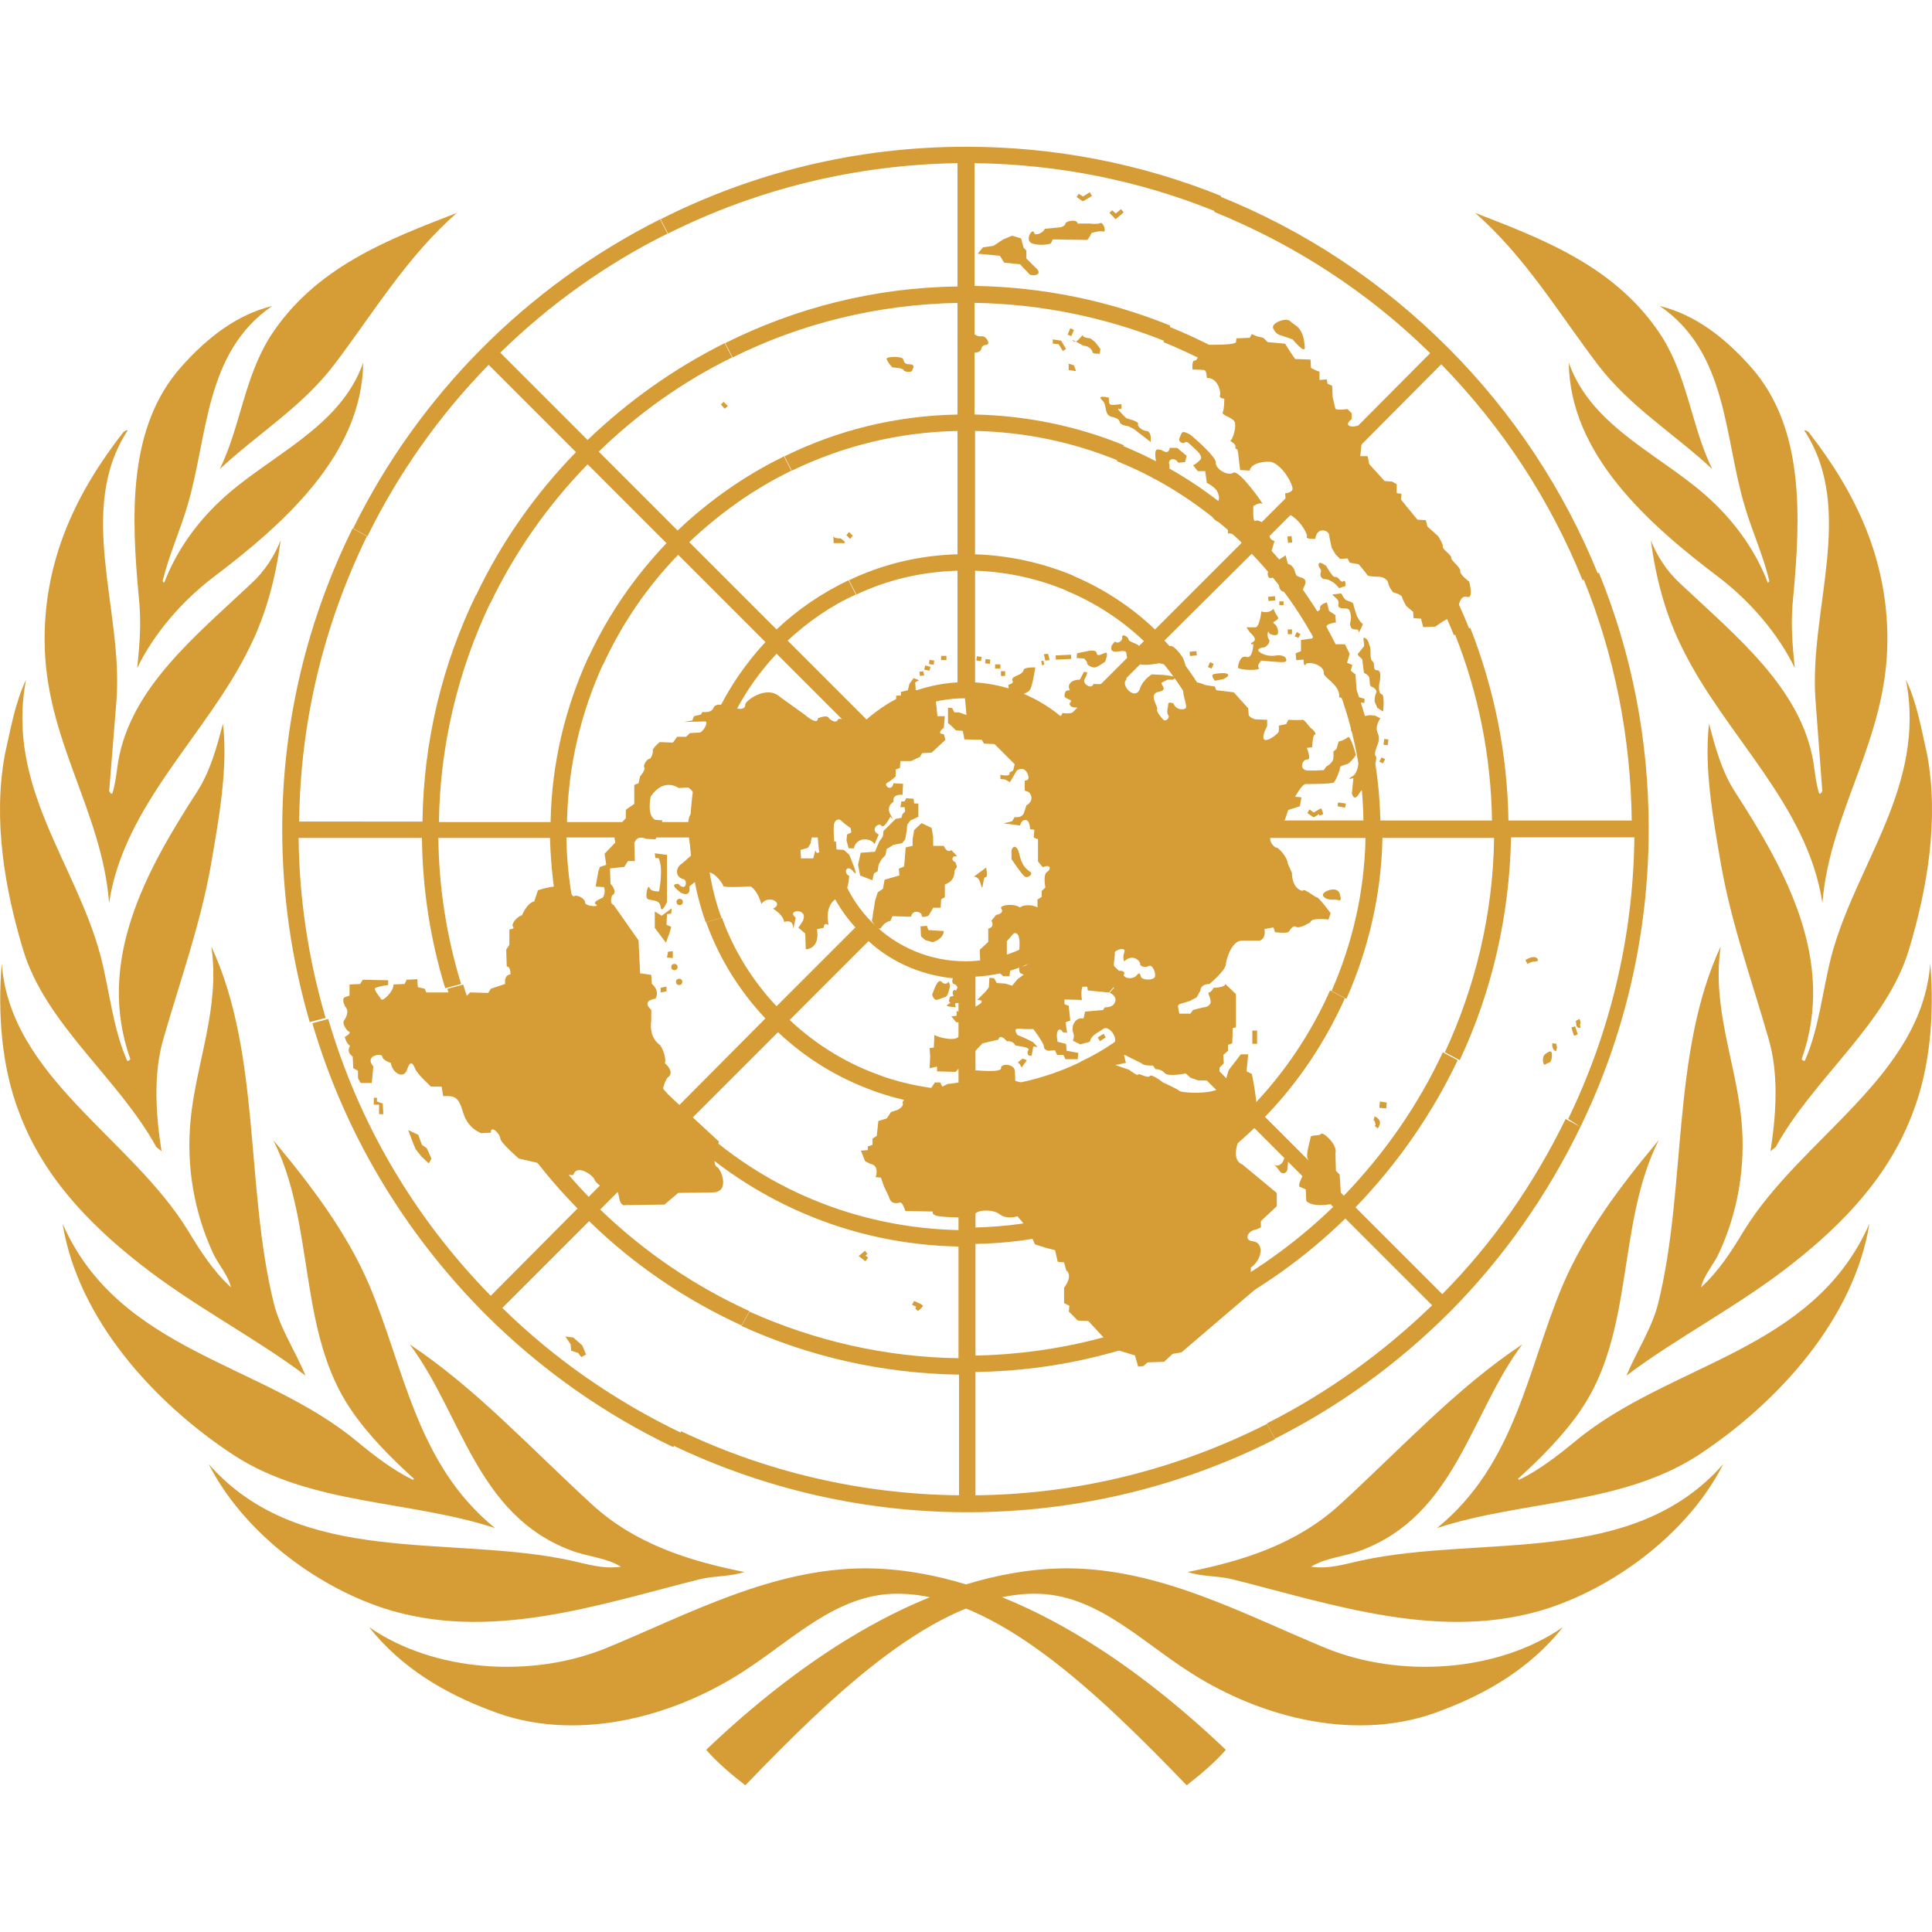
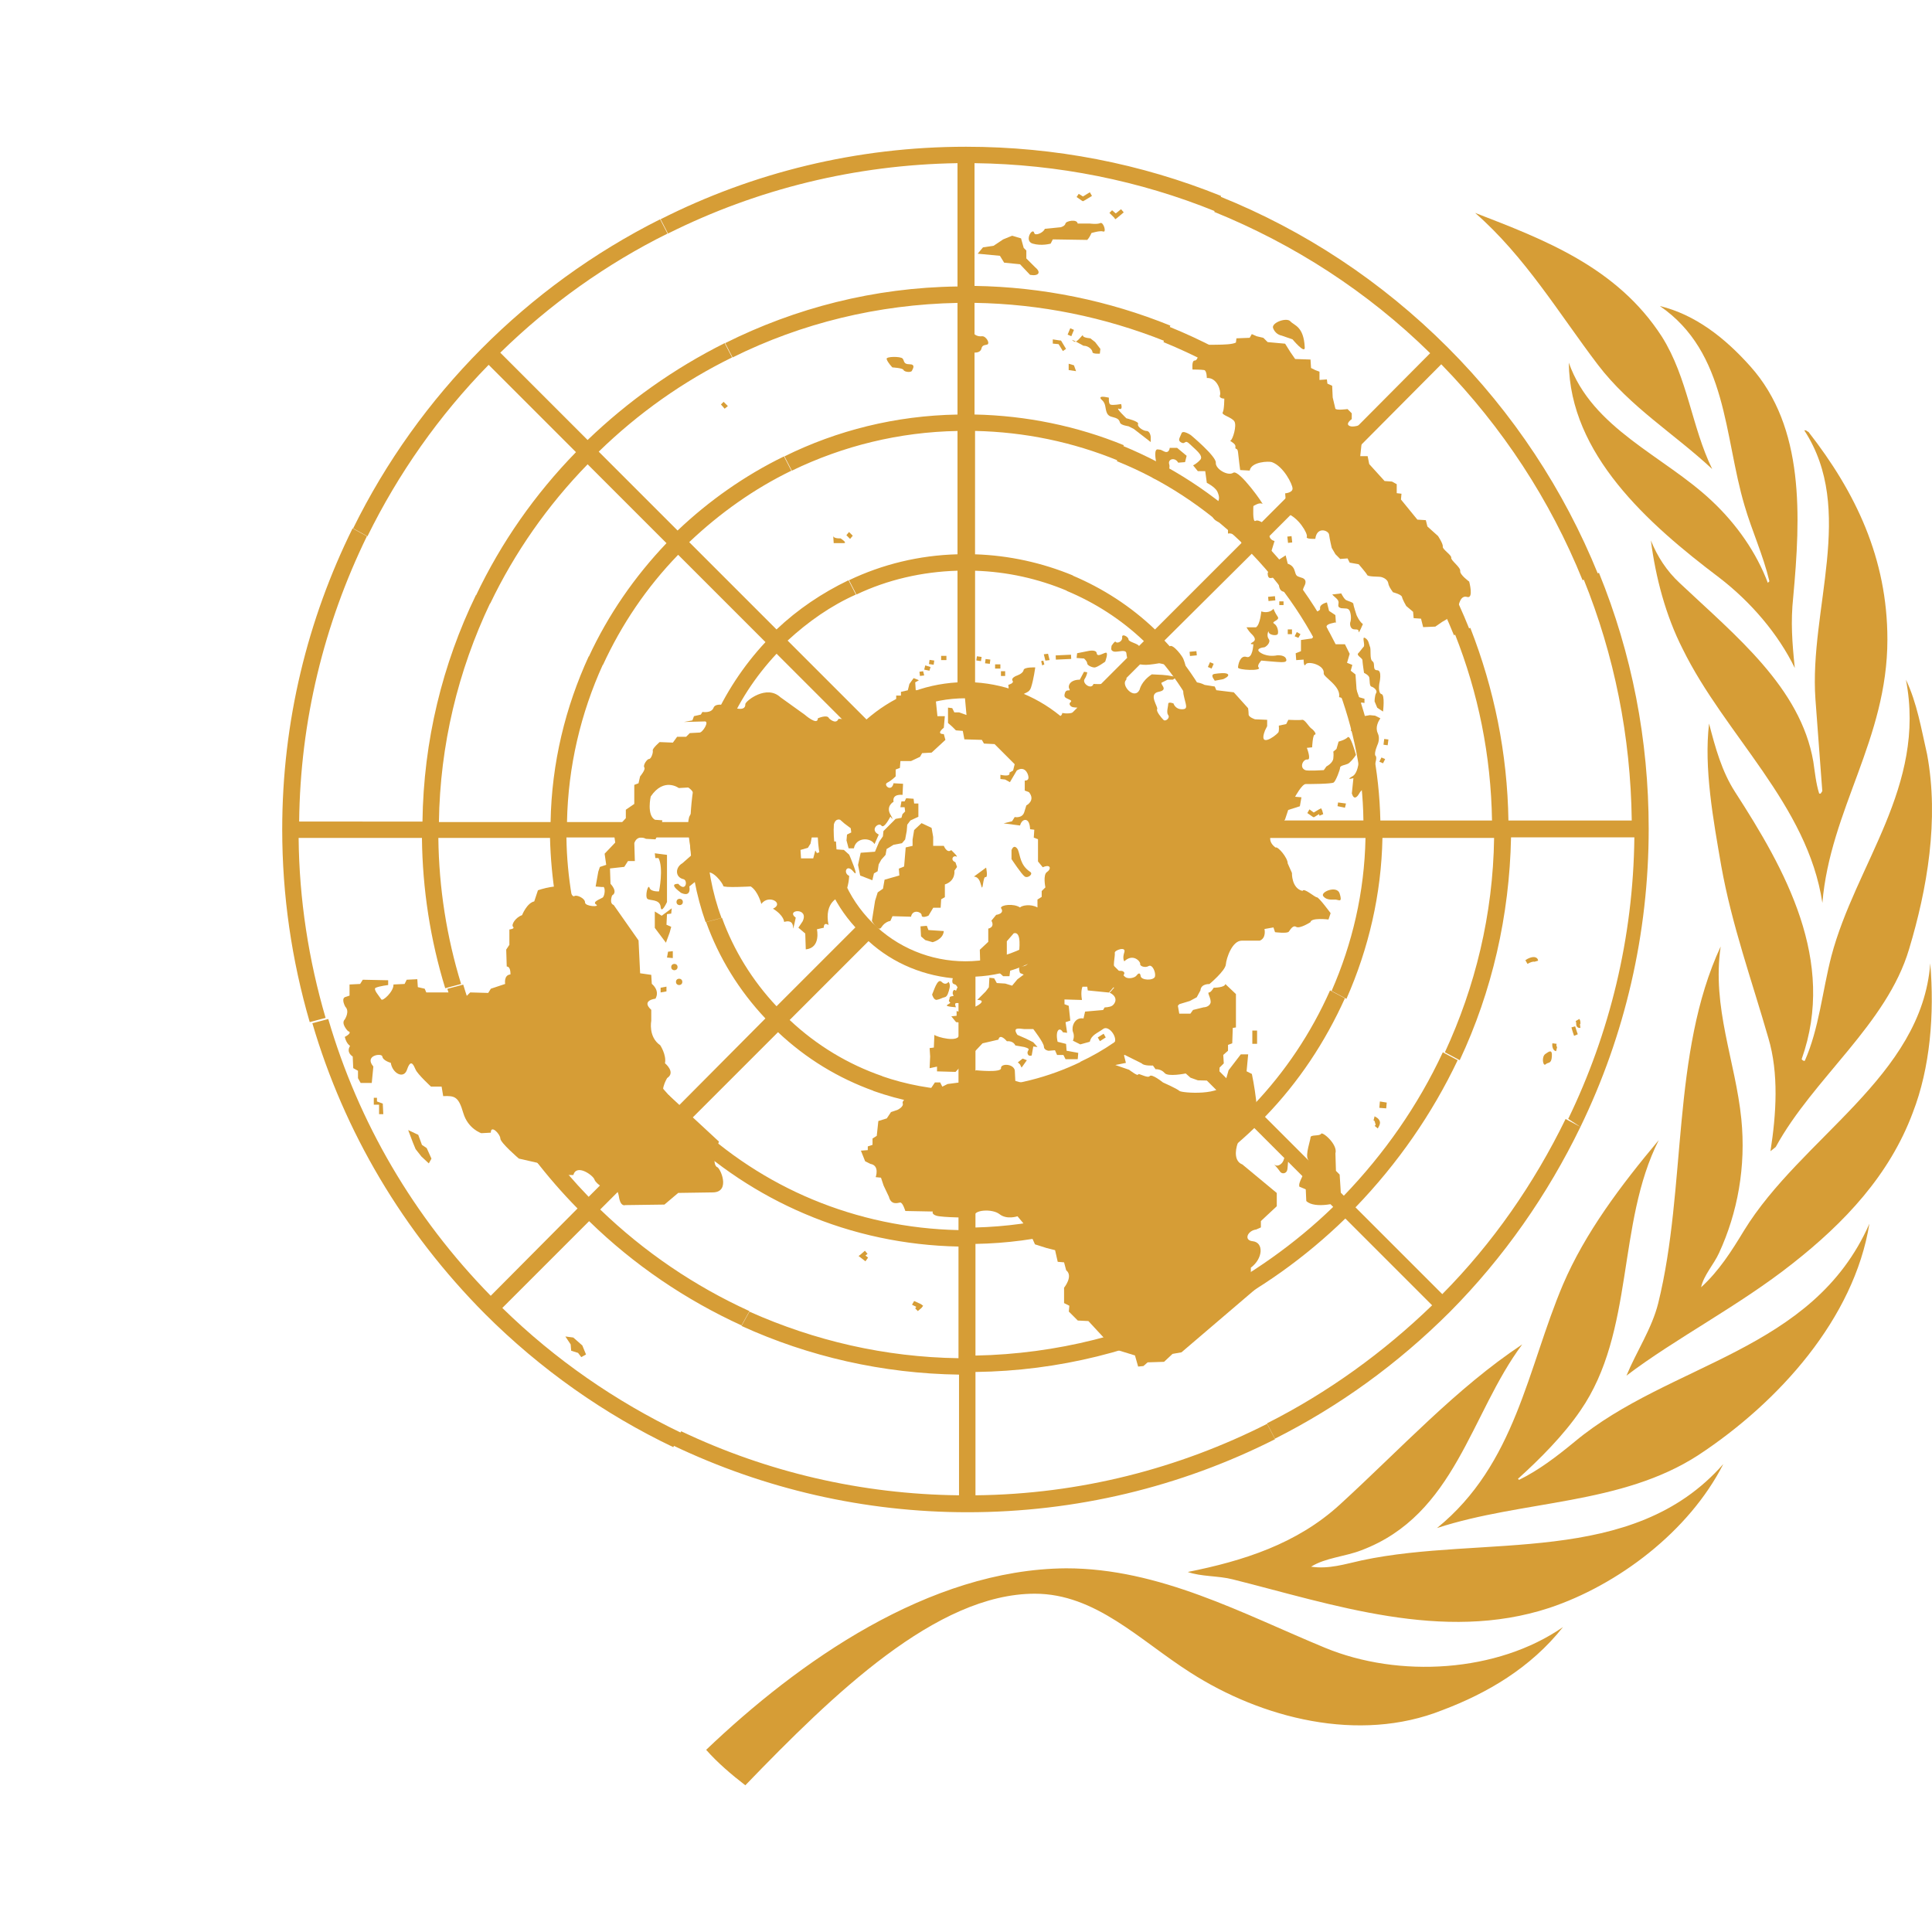
<svg xmlns="http://www.w3.org/2000/svg" version="1.1" id="Layer_1" x="0px" y="0px" viewBox="0 0 512 512" style="enable-background:new 0 0 512 512;" xml:space="preserve">
  <style type="text/css">
	.st0{fill:#D69D36;}
</style>
  <g id="XMLID_1_">
-     <path id="XMLID_11_" class="st0" d="M324.86,463.72c-2.95,3.37-6.73,6.59-10.38,9.4c-23.28-24.12-50.63-50.77-76.72-50.77   c-16.13,0-27.77,12.34-41.23,20.9c-18.79,12.06-44.6,18.79-66.76,9.96c-11.92-4.49-23.42-11.22-31.98-22.02   c17.39,12.06,43.48,13.6,63.11,5.47c21.74-8.98,43.76-21.04,68.58-21.04C265.96,415.89,300.6,440.57,324.86,463.72z M55.3,387.98   c24.12,27.49,63.53,18.65,95.79,25.53c4.49,0.98,8.7,2.38,13.46,1.68c-3.79-2.38-8.98-2.66-13.32-4.35   c-24.97-9.4-28.89-36.19-42.64-54.56c17.53,11.64,31.98,27.49,48.39,42.5c11.36,10.38,25.53,14.87,40.25,17.81   c-3.51,1.26-8.13,0.98-11.92,1.96c-26.37,6.59-55.68,16.83-83.87,7.57C83.35,420.1,64.41,405.93,55.3,387.98z M16.59,324.3   c15.01,34.08,52.88,36.75,78.12,57.78c4.77,3.93,9.54,7.57,14.73,10.1l0.28-0.28c-5.75-5.19-12.06-11.5-16.55-18.09   c-14.45-20.9-9.54-49.51-20.76-71.67c10.1,12.06,19.5,24.54,25.39,38.29c9.4,22.16,12.48,47.55,33.38,64.52   c-22.72-7.43-48.81-6.03-69.29-19.35C40.57,371.57,20.65,349.41,16.59,324.3L16.59,324.3z M0.46,255.3   c2.24,30.15,34.22,46.14,49.37,70.83c3.23,5.33,6.59,10.66,11.36,15.01c-0.7-3.23-3.37-6.03-4.77-9.12   c-4.91-10.66-7.15-22.86-5.89-35.48c1.54-15.29,7.85-29.59,5.47-45.72c13.18,28.33,8.98,63.82,16.55,94.53   c1.68,6.73,5.75,12.76,8.42,19.21c-12.9-9.82-29.87-18.51-44.04-29.73c-13.74-10.8-25.67-23.42-31.84-39.97   C0.46,282.93-0.66,268.76,0.46,255.3L0.46,255.3z M1.3,199.9c1.54-6.73,2.66-13.6,5.61-19.78c-5.47,28.33,13.32,48.81,19.78,73.35   c2.38,9.26,3.23,19.07,7.01,27.63c0.28,0.14,0.7-0.14,0.84-0.42c-9.26-26.09,4.35-50.21,17.67-70.83   c3.51-5.47,5.19-11.64,6.87-18.09c1.4,11.78-1.12,25.53-3.23,37.73c-2.81,15.71-8.13,30.43-12.48,45.58   c-2.81,9.4-2.1,20.2-0.56,30.01l-1.4-1.12c-9.96-18.23-29.45-32.54-35.34-52.45C1.3,235.66-1.93,217.29,1.3,199.9L1.3,199.9z    M11.82,169.46c0-21.46,8.42-38.99,20.9-54.98c0.42-0.14,0.56-0.56,1.12-0.42c-13.74,21.04-1.26,47.41-2.95,71.25l-1.96,24.4   c0.28,0.14,0.28,0.84,0.84,0.56c0.84-2.66,1.12-5.61,1.54-8.42c3.37-19.64,20.62-33.38,35.34-47.27c3.51-3.23,6.03-7.15,7.71-11.36   c-1.26,9.82-3.93,19.92-8.42,28.75c-11.22,22.86-33.1,41.23-37.03,67.32C26.97,214.49,11.82,195.97,11.82,169.46z M48.14,97.09   c6.87-7.71,14.73-13.74,23.98-15.99c-17.95,12.34-16.97,34.5-22.44,52.88c-1.96,6.73-4.91,13.04-6.59,20.06l0.42,0.42   c2.95-7.85,8.13-15.43,14.87-21.74c12.62-11.92,31.7-19.07,37.87-36.61c-0.28,24.26-20.9,42.64-39.83,56.94   c-8.42,6.45-15.71,15.01-20.06,23.98c0.7-6.73,1.12-12.2,0.42-18.79C34.82,136.92,33.7,113.22,48.14,97.09L48.14,97.09z    M121.08,56.42c-13.32,11.64-22.3,26.79-32.54,40.25c-8.56,11.22-20.2,18.23-30.29,27.63c5.47-11.22,6.45-24.12,13.32-35.06   C83.49,70.73,102.98,63.43,121.08,56.42z" />
    <path id="XMLID_20_" class="st0" d="M187.14,463.72c2.95,3.37,6.73,6.59,10.38,9.4c23.28-24.12,50.63-50.77,76.72-50.77   c16.13,0,27.77,12.34,41.23,20.9c18.79,12.06,44.6,18.79,66.76,9.96c11.92-4.49,23.42-11.22,31.98-22.02   c-17.39,12.06-43.48,13.6-63.11,5.47c-21.74-8.98-43.76-21.04-68.58-21.04C246.04,415.89,211.4,440.57,187.14,463.72z    M456.7,387.98c-24.12,27.49-63.53,18.65-95.79,25.53c-4.49,0.98-8.7,2.38-13.46,1.68c3.79-2.38,8.98-2.66,13.32-4.35   c24.97-9.4,28.89-36.19,42.64-54.56c-17.53,11.64-31.98,27.49-48.39,42.5c-11.36,10.38-25.53,14.87-40.25,17.81   c3.51,1.26,8.13,0.98,11.92,1.96c26.37,6.59,55.68,16.83,83.87,7.57C428.65,420.1,447.59,405.93,456.7,387.98z M495.41,324.3   c-15.01,34.08-52.88,36.75-78.12,57.78c-4.77,3.93-9.54,7.57-14.73,10.1l-0.28-0.28c5.75-5.19,12.06-11.5,16.55-18.09   c14.45-20.9,9.54-49.51,20.76-71.67c-10.1,12.06-19.5,24.54-25.39,38.29c-9.4,22.16-12.48,47.55-33.38,64.52   c22.72-7.43,48.81-6.03,69.29-19.35C471.43,371.57,491.35,349.41,495.41,324.3L495.41,324.3z M511.54,255.3   c-2.24,30.01-34.22,46.14-49.37,70.83c-3.23,5.33-6.59,10.66-11.36,15.01c0.7-3.23,3.37-6.03,4.77-9.12   c4.91-10.66,7.15-22.86,5.89-35.48c-1.54-15.29-7.85-29.59-5.47-45.72c-13.18,28.33-8.98,63.82-16.55,94.53   c-1.68,6.73-5.75,12.76-8.42,19.21c12.9-9.82,29.87-18.51,44.04-29.73c13.74-10.8,25.67-23.42,31.84-39.97   C511.54,282.93,512.66,268.76,511.54,255.3L511.54,255.3z M510.7,199.9c-1.54-6.73-2.66-13.6-5.61-19.78   c5.47,28.33-13.32,48.81-19.78,73.35c-2.38,9.26-3.23,19.07-7.01,27.63c-0.28,0.14-0.7-0.14-0.84-0.42   c9.26-26.09-4.35-50.21-17.67-70.83c-3.51-5.47-5.19-11.64-6.87-18.09c-1.4,11.78,1.12,25.53,3.23,37.73   c2.81,15.71,8.13,30.43,12.48,45.58c2.81,9.4,2.1,20.2,0.56,30.01l1.4-1.12c9.96-18.23,29.45-32.54,35.34-52.45   C510.7,235.66,513.93,217.29,510.7,199.9L510.7,199.9z M500.18,169.46c0-21.46-8.42-38.99-20.9-54.98   c-0.42-0.14-0.56-0.56-1.12-0.42c13.74,21.04,1.26,47.41,2.95,71.25l1.82,24.4c-0.28,0.14-0.28,0.84-0.84,0.56   c-0.84-2.66-1.12-5.61-1.54-8.42c-3.37-19.64-20.62-33.38-35.34-47.27c-3.51-3.23-6.03-7.15-7.71-11.36   c1.26,9.82,3.93,19.92,8.42,28.75c11.22,22.86,33.1,41.23,37.03,67.32C485.03,214.49,500.18,195.97,500.18,169.46z M463.86,97.09   c-6.87-7.71-14.73-13.74-23.98-15.99c17.95,12.34,16.97,34.5,22.44,52.88c1.96,6.73,4.91,13.04,6.59,20.06l-0.42,0.42   c-2.95-7.85-8.13-15.43-14.87-21.74c-12.62-11.92-31.7-19.07-37.87-36.61c0.28,24.26,20.9,42.64,39.83,56.94   c8.42,6.45,15.71,15.01,20.06,23.98c-0.7-6.73-1.12-12.2-0.42-18.79C477.18,136.92,478.3,113.22,463.86,97.09L463.86,97.09z    M390.92,56.42c13.32,11.64,22.3,26.79,32.54,40.25c8.56,11.22,20.2,18.23,30.29,27.63c-5.47-11.22-6.45-24.12-13.32-35.06   C428.51,70.73,409.02,63.43,390.92,56.42z" />
    <path id="XMLID_21_" class="st0" d="M418.83,298.64l-3.93-2.1c-8.42,17.25-19.35,32.96-32.68,46.42l-23-23   c11.22-11.64,20.34-24.82,27.07-38.99l-3.93-2.1c-6.59,14.17-15.57,26.93-26.23,38.01l-20.9-20.9   c8.98-9.26,15.99-19.92,21.18-31.42l-3.93-2.1c-5.05,11.36-11.92,21.6-20.34,30.43l-23-23c6.45-6.73,11.36-14.59,14.73-23   l-3.93-2.1c-3.23,8.27-7.99,15.71-13.89,22.02l-20.9-20.9c5.89-6.59,9.4-15.01,9.96-23.84h29.59c-0.28,7.99-1.82,15.71-4.63,22.72   l3.93,2.1c3.09-7.85,4.91-16.27,5.19-24.82h32.68c-0.28,14.45-3.51,28.05-8.98,40.53l3.93,2.1c5.89-13.32,9.26-27.77,9.54-42.64   h29.59c-0.28,20.34-5.05,39.55-13.04,56.8l3.93,2.1c8.56-18.23,13.18-38.29,13.6-59.05h32.68c-0.28,26.65-6.59,52.03-17.53,74.61   L418.83,298.64c11.78-24.26,18.09-51.19,18.09-78.96c0-23.7-4.49-46.56-13.18-67.88l-4.07,1.68c8.13,20.06,12.48,41.66,12.76,63.96   h-32.68c-0.28-17.81-3.79-34.92-10.1-51.05l-4.07,1.68c6.17,15.57,9.54,32.12,9.82,49.37h-29.59c-0.28-13.04-2.81-25.81-7.43-37.59   l-4.07,1.68c4.35,11.36,6.87,23.42,7.01,35.9h-32.68c-0.28-7.99-1.68-15.71-4.49-23l-4.07,1.68c2.52,6.73,3.79,13.89,4.07,21.32   h-29.59c-0.42-8.98-3.93-17.25-9.96-23.84l20.9-20.9c6.45,6.87,11.36,14.87,14.45,23.56l4.07-1.68   c-3.37-9.12-8.56-17.53-15.43-24.82l23.14-23c9.82,10.24,17.39,22.16,22.3,35.06l4.07-1.68c-5.19-13.46-13.04-25.81-23.28-36.47   l20.9-20.9c12.9,13.32,22.86,28.89,29.59,45.58l4.07-1.68c-6.87-17.25-17.11-33.24-30.43-46.98l23-23.14   c16.27,16.69,28.89,36.05,37.45,57.22l4.07-1.68c-8.98-22.16-22.44-42.64-39.83-60.03c-17.53-17.53-38.01-31-60.31-39.97   l-1.54,4.07c21.04,8.56,40.53,21.04,57.22,37.45l-23,23.14c-13.46-13.04-29.17-23.28-46.14-30.15l-1.54,4.07   c16.41,6.73,31.56,16.41,44.6,29.17l-20.9,20.9c-10.1-9.82-21.88-17.39-34.5-22.58l-1.54,4.07c12.2,4.91,23.28,12.2,33.1,21.6   l-23,23c-6.45-6.17-13.89-10.94-21.88-14.31l-1.54,4.07c7.43,3.09,14.45,7.57,20.48,13.32l-20.9,20.9   c-6.59-5.89-15.01-9.4-23.84-9.96v-29.59c8.56,0.28,16.69,2.1,24.4,5.33l1.54-4.07c-8.13-3.37-16.97-5.33-25.95-5.61V114.2   c13.18,0.28,25.95,2.95,37.87,7.85l1.54-4.07c-12.34-5.05-25.81-7.85-39.55-8.13V80.26c17.53,0.28,34.5,3.79,50.35,10.1l1.54-4.07   c-16.27-6.59-33.8-10.24-51.89-10.52V43.24C280.4,43.52,302,47.86,322.06,56l1.54-4.07c-21.18-8.56-44.04-13.04-67.6-13.04   c-29.03,0-56.52,6.87-80.93,19.21l1.96,3.79c23.56-11.78,49.65-18.23,76.72-18.65v32.68c-22.16,0.28-43.06,5.75-61.57,15.01   l1.96,3.79c18.37-9.12,38.57-14.03,59.61-14.45v29.59c-16.41,0.28-31.98,4.21-45.86,11.08l1.96,3.79   c13.6-6.59,28.47-10.24,43.9-10.52v32.68c-10.24,0.28-19.92,2.66-28.75,6.87l1.96,3.79c8.27-3.93,17.39-6.03,26.79-6.31v29.59   c-4.63,0.28-8.98,1.26-13.04,2.95l1.96,3.79c4.07-1.68,8.56-2.52,13.18-2.52c9.26,0,18.09,3.65,24.54,10.24   c6.59,6.59,10.24,15.29,10.24,24.68c0,19.21-15.57,34.78-34.78,34.78c-9.26,0-18.09-3.65-24.68-10.24   c-6.59-6.59-10.24-15.29-10.24-24.68c0-9.26,3.65-18.09,10.24-24.68c3.37-3.37,7.15-5.89,11.36-7.57l-1.96-3.79   c-4.07,1.68-7.71,4.07-10.94,6.87l-20.9-20.9c5.47-5.05,11.5-9.26,18.09-12.2l-1.96-3.79c-7.01,3.37-13.46,7.71-19.07,13.04   l-23.14-23.14c8.13-7.71,17.25-14.17,27.07-18.93l-1.96-3.79c-10.38,5.05-19.92,11.78-28.19,19.64l-20.9-20.9   c10.52-10.24,22.44-18.65,35.34-24.97l-1.96-3.79c-13.46,6.73-25.67,15.43-36.33,25.67l-23.14-23.14   c13.18-12.9,28.19-23.56,44.32-31.56l-1.96-3.79c-35.2,17.67-63.96,46.56-81.35,81.91l3.79,2.1c8.13-16.55,18.93-31.98,32.12-45.44   l23.14,23.14c-10.8,11.08-19.78,23.84-26.51,38.01l3.79,2.1c6.45-13.46,15.15-25.95,25.81-36.89l20.9,20.9   c-8.42,8.84-15.43,18.93-20.62,30.15l3.79,2.1c4.91-10.66,11.5-20.48,19.92-29.17l23.14,23.14c-5.89,6.31-10.66,13.6-14.17,21.6   l3.79,2.1c3.09-7.57,7.57-14.45,13.32-20.62l20.9,20.9c-5.75,6.45-9.4,14.73-9.96,23.84h-29.45c0.28-8.42,2.1-16.55,5.19-24.26   l-3.79-2.1c-3.51,8.13-5.47,16.97-5.75,26.23h-32.68c0.28-14.73,3.65-28.89,9.54-41.8l-3.79-2.1c-6.17,13.46-9.82,28.19-10.1,43.9   h-29.59c0.28-20.34,5.05-40.11,13.6-58.06l-3.79-2.1c-8.84,18.23-13.89,38.57-14.17,60.03H79.28c0.28-26.65,6.59-52.31,17.95-75.6   l-3.79-2.1c-11.92,24.12-18.65,51.19-18.65,79.8c0,17.53,2.52,34.64,7.29,51.05l4.21-1.12c-4.49-15.29-7.01-31.42-7.15-47.69h32.68   c0.14,13.6,2.24,27.07,6.17,39.83l4.21-1.12c-3.79-12.34-5.89-25.39-6.03-38.71h29.59c0.28,10.8,1.96,21.46,5.19,31.42l4.21-1.12   c-3.09-9.68-4.91-19.92-5.05-30.43h32.68c0.28,7.71,1.68,15.29,4.21,22.44l4.21-1.12c-2.52-6.73-3.79-14.03-4.07-21.32h29.59   c0.42,8.98,3.93,17.25,9.96,23.84l-20.9,20.9c-6.45-6.87-11.36-14.87-14.45-23.42l-4.21,1.12c3.37,9.4,8.7,18.09,15.71,25.53   l-23,23.14c-11.22-11.64-19.5-25.53-24.26-40.53l-4.21,1.12c5.05,15.85,13.6,30.29,25.53,42.64l-20.9,20.9   c-15.57-16.13-26.93-35.34-33.24-56.24l-4.21,1.12c6.59,21.74,18.23,41.66,34.5,58.21l-23,23.14c-20.48-20.9-35.06-46-43.06-73.35   l-4.21,1.12c8.42,28.75,23.98,55.12,45.72,77c14.73,14.73,31.7,26.65,49.93,35.34l2.1-3.79c-17.25-8.27-33.38-19.35-47.41-33.1   l23-23c11.92,11.64,25.67,20.9,40.39,27.63l2.1-3.79c-14.45-6.59-27.77-15.57-39.55-26.93l20.9-20.9   c9.82,9.4,21.04,16.83,33.24,22.02l2.1-3.79c-11.78-4.91-22.72-12.06-32.26-21.18l23.14-23.14c7.43,7.01,15.99,12.2,25.39,15.57   l2.24-3.93c-8.98-3.09-17.39-8.13-24.54-14.87l20.9-20.9c6.59,6.03,15.01,9.4,23.84,9.96v29.59c-7.01-0.28-13.89-1.54-20.34-3.79   l-2.24,3.93c7.15,2.52,14.73,4.07,22.58,4.21v32.68c-13.46-0.28-26.65-3.09-38.71-8.13l-2.1,3.79c12.76,5.47,26.65,8.42,40.81,8.7   v29.59c-19.5-0.28-38.15-4.63-55.4-12.34l-2.1,3.79c17.81,8.13,37.45,12.62,57.64,12.9v31.98c-25.95-0.28-50.91-6.17-73.63-16.97   l-2.1,3.79c24.12,11.5,50.63,17.67,77.98,17.67c28.75,0,56.52-6.73,81.49-19.35l-2.1-4.07c-23.28,11.78-49.51,18.65-77.28,18.93   v-32.68c22.02-0.28,43.2-5.61,62.41-15.29l-2.1-3.93c-18.23,9.12-38.71,14.45-60.31,14.87v-29.59c16.55-0.28,32.4-4.35,46.84-11.5   l-1.96-3.93c-13.6,6.73-28.75,10.66-44.88,11.08v-32.68c10.52-0.28,20.62-2.81,29.87-7.29l-1.96-3.93   c-8.42,4.07-17.95,6.59-27.91,6.87v-29.45c8.98-0.42,17.25-3.93,23.84-9.96l20.9,20.9c-5.05,4.77-10.66,8.7-16.97,11.64l1.96,3.93   c6.59-3.23,12.62-7.43,18.09-12.48l23,23c-7.71,7.43-16.55,13.6-26.09,18.37l1.96,3.93c9.82-4.91,19.07-11.36,27.21-19.21   l20.9,20.9c-10.1,9.82-21.88,18.09-34.5,24.54l2.1,3.93c12.9-6.45,24.97-15.01,35.62-25.39l23,23   c-12.9,12.48-27.63,23.14-43.76,31.28l2.1,4.07c16.97-8.56,32.54-19.78,46.42-33.66C398.5,333.28,410.14,316.59,418.83,298.64   L418.83,298.64z" />
    <polygon id="XMLID_22_" class="st0" points="266.38,177.88 265.26,177.88 265.26,179.14 266.38,179.14  " />
    <rect id="XMLID_23_" x="263.71" y="176.06" class="st0" width="1.4" height="1.12" />
    <polygon id="XMLID_24_" class="st0" points="261.05,175.78 262.31,175.92 262.45,174.79 261.19,174.65  " />
    <rect id="XMLID_25_" x="258.87" y="174.04" transform="matrix(0.143 -0.99 0.99 0.143 49.408 406.42)" class="st0" width="1.12" height="1.26" />
    <rect id="XMLID_26_" x="249.41" y="173.81" class="st0" width="1.4" height="1.12" />
    <rect id="XMLID_27_" x="246.41" y="175.02" transform="matrix(0.142 -0.99 0.99 0.142 37.924 395.075)" class="st0" width="1.12" height="1.26" />
    <polygon id="XMLID_28_" class="st0" points="246.32,177.74 244.92,177.46 245.2,176.34 246.6,176.76  " />
    <polygon id="XMLID_29_" class="st0" points="243.8,179.14 243.66,178.02 244.64,177.88 244.92,179  " />
    <polygon id="XMLID_30_" class="st0" points="100.46,292.75 100.46,295.27 101.58,295.27 101.44,292.47 99.9,291.9 99.9,290.92    99.06,290.92 99.06,292.75  " />
    <polygon id="XMLID_31_" class="st0" points="108.17,299.48 110.84,300.74 111.82,303.41 113.08,304.25 114.34,307.05    113.64,308.31 111.68,306.49 110.14,304.53 109.44,302.84  " />
    <polygon id="XMLID_32_" class="st0" points="154.32,356.56 155.3,358.95 154.04,359.65 153.19,358.53 151.37,357.96 151.23,356.28    149.83,354.18 151.93,354.46  " />
    <path id="XMLID_33_" class="st0" d="M250.39,189.8h-1.96l-0.42-4.07l1.12-0.7v-2.1h-6.45l-0.14-2.1l0.98-0.56l-1.4-0.56l-1.12,1.54   l-0.42,1.68l-1.82,0.42v0.98h-1.26v2.38l-5.05,4.21l-10.24-0.42c-0.7,1.68-2.52-0.14-2.52-0.14c-0.42-1.12-2.95,0-2.95,0   c0,2.1-3.51-0.98-3.51-0.98l-6.45-4.63c-3.65-3.37-9.12,0.98-9.26,1.82c0.14,2.52-4.21,0.56-4.21,0.56s-3.65-1.12-4.21,0.42   c-0.56,1.54-2.95,1.12-2.95,1.12l-0.42,0.7l-1.82,0.42l-0.42,1.12l-2.24,0.42l5.47-0.14c1.4-0.14-0.56,3.09-1.4,2.95l-2.52,0.14   l-0.98,0.98h-2.38l-1.12,1.54l-3.51-0.14c0,0-1.96,1.68-1.82,2.24c0.14,0.56-0.42,2.24-0.98,2.24s-1.68,1.68-1.26,2.24   c0.42,0.56-1.12,2.38-1.12,2.38l-0.42,1.82l-1.12,0.42v5.05l-2.24,1.54v2.24l-3.23,3.51l0.42,2.95l-2.81,2.95l0.42,2.95l-1.68,0.56   l-0.42,1.26l-0.7,3.93l1.82,0.14c0.84-0.42,0.7,2.38,0,2.81s-2.81,1.12-1.68,1.82c1.12,0.7-2.95,0.56-2.95-0.56   c0-1.12-2.24-2.1-2.81-1.68s-1.4-1.68-1.4-1.68c-1.96-2.1-8.27,0.14-8.27,0.14l-0.98,2.95c-1.96,0.42-3.23,3.65-3.23,3.65   c-1.68,0.56-2.95,2.52-2.38,3.09c0.56,0.56-0.98,0.7-0.98,0.7v4.07l-0.84,1.26l0.14,4.49c1.12,0,0.98,2.1,0.98,2.1   c-1.82,0.14-1.4,2.52-1.4,2.52l-3.79,1.26l-0.7,1.12l-4.77-0.14l-1.26,1.26l-1.26-1.26h-9.12l-0.42-0.98l-1.82-0.42l-0.14-2.1   l-2.81,0.14l-0.56,1.12l-2.95,0.14c0.14,1.82-2.95,4.63-3.23,3.93c-0.42-0.7-2.38-2.81-1.4-3.09c0.98-0.42,3.23-0.7,3.23-0.7v-1.26   l-6.73-0.14l-0.7,1.12l-2.81,0.14v2.95l-1.26,0.42c-0.98,0.56,0.14,2.52,0.14,2.52c1.26,1.26-0.14,3.37-0.14,3.37   c-1.12,1.12,0.84,3.09,0.84,3.09c1.4,0.42-0.84,1.54-0.84,1.54c0.42,1.82,1.4,2.38,1.4,2.38c-1.12,1.82,0.7,2.81,0.7,2.81   l0.14,3.09l1.26,0.7v1.96l0.7,1.26h2.95l0.42-4.35c-2.52-2.95,2.24-3.65,2.38-2.66c0.14,1.12,2.24,1.68,2.24,1.68   c0.42,2.81,3.51,4.49,4.35,1.68c0.98-2.81,1.68-1.12,2.24,0.14c0.56,1.26,4.07,4.49,4.07,4.49h2.81l0.42,2.52   c3.09-0.14,4.07,0.14,5.33,4.49c1.26,4.21,4.77,5.33,4.77,5.33l2.52-0.14c0-2.24,2.52,0.42,2.52,1.54c0,1.12,4.91,5.33,4.91,5.33   l4.91,1.12l4.63,3.65l3.51-0.42h1.4c0.84-3.09,5.33,0.14,5.61,1.26c0.42,1.12,3.23,2.95,3.65,2.1c0.42-0.98,2.38-0.42,2.81,2.38   c0.42,2.81,1.68,2.24,1.68,2.24l10.38-0.14l3.65-3.09l9.26-0.14c4.77-0.14,1.82-6.73,0.98-6.73c-1.68-1.26,0.56-6.73,0.56-6.73   l-13.32-12.34c-3.09,0-0.42-4.49-0.42-4.49c2.38-1.54-0.56-3.93-0.56-3.93c0.42-2.24-1.26-4.77-1.26-4.77   c-3.23-2.24-2.38-6.45-2.38-6.45v-2.95c-2.81-2.52,1.12-2.95,1.12-2.95c1.26-2.24-0.98-3.93-0.98-3.93l-0.14-2.38l-2.95-0.42   l-0.42-8.7l-6.59-9.4c-1.26-0.42-0.42-2.52-0.42-2.52c1.68-0.98-0.42-3.09-0.42-3.09l-0.14-4.07l3.79-0.42l0.98-1.54h1.82   l-0.14-4.77c0.84-2.38,3.09-1.12,3.09-1.12l2.52,0.14l1.4-2.81l0.42-2.24l-1.96-0.14c-2.24-1.26-1.12-6.17-1.12-6.17   c3.51-5.19,7.43-2.24,7.43-2.24l2.52-0.14c3.79,2.52,0.42,7.43,0.42,7.43c-0.7,1.12-0.42,4.63-0.42,4.63l0.84,5.89l-2.38,2.1   c-1.96,1.12-1.96,3.65,0.14,4.21c1.4,0.14,0.84,3.65-1.26,1.26c-3.23,0,1.82,2.95,0.42,2.24c3.23,1.68,2.52-1.54,2.52-1.54   l4.35-3.51c1.68-1.26,4.63,2.81,4.63,3.37s7.29,0.14,7.29,0.14c1.96,1.26,2.81,4.63,2.81,4.63c1.96-2.66,6.17-0.14,3.09,1.26   c2.95,1.82,2.95,3.51,2.95,3.51c2.38-0.7,2.38,1.12,2.38,1.68s0.7-2.81,0.7-2.81c-2.81-2.1,3.65-2.81,1.82,0.98l-1.12,1.68   l1.82,1.54l0.14,4.21c4.07-0.42,2.95-5.33,2.95-5.33l1.82-0.42c0-1.68,1.26-0.7,1.26-0.7c-1.26-6.31,2.95-7.43,2.95-7.43   c2.38-0.56,2.52-5.61,2.52-5.61c-1.68-0.7-0.7-3.37,1.12-1.12c1.82,2.24-1.12-4.49-1.12-4.49l-1.4-1.26l-1.96-0.14l-0.14-2.1h-3.23   l-0.56,2.66l-1.26,0.42l-0.42-0.7l-0.56,2.1h-3.23l-0.14-2.24l1.96-0.56l0.7-1.12l0.56-2.95h2.38l3.09-0.98   c0.14-3.09,1.82-2.38,1.82-2.38l1.12,0.98l1.68,1.26l0.14,1.12l-1.12,0.56l-0.14,1.54l0.56,2.1h1.4c0.56-2.95,4.35-2.95,5.47-1.12   l1.12-2.52c-2.52-1.26,0-3.37,0.7-2.38s2.38-2.38,2.38-2.38s1.26,1.68,0-0.56c-1.26-2.24,0.84-3.37,0.84-3.37   c-0.42-2.24,2.38-1.82,2.38-1.82l0.14-2.95l-2.52-0.14c-0.56,2.52-2.81,0.42-1.68-0.14c1.12-0.56,2.24-1.68,2.24-1.68v-1.82   l1.12-0.42l0.14-1.82h2.81l2.38-1.12l0.56-0.98l2.52-0.14l3.65-3.37l-0.42-1.54c-2.24,0,0-1.68,0-1.68L250.39,189.8L250.39,189.8z" />
    <path id="XMLID_34_" class="st0" d="M176.76,226.55l-3.23-0.42l0.14,1.26h0.84c1.4,2.66,0.14,8.84,0.14,8.84s-2.24,0.14-2.52-0.98   c-0.42-1.12-1.26,2.38-0.56,2.95c0.7,0.56,3.23,0,3.51,2.1c0.14,2.1,1.68-1.26,1.68-1.26L176.76,226.55L176.76,226.55z" />
    <polygon id="XMLID_35_" class="st0" points="173.53,241.55 173.53,245.9 176.48,249.83 177.46,247.16 177.88,245.62 176.62,245.06    176.76,242.26 177.88,242.11 178.02,240.71 175.35,242.68  " />
    <polygon id="XMLID_36_" class="st0" points="178.3,253.9 178.3,252.07 177.04,252.21 176.76,253.76  " />
    <polygon id="XMLID_37_" class="st0" points="176.62,262.73 176.62,261.47 175.07,261.75 175.07,263.01  " />
    <ellipse id="XMLID_38_" class="st0" cx="178.72" cy="256.28" rx="0.84" ry="0.84" />
    <ellipse id="XMLID_39_" class="st0" cx="179.98" cy="260.21" rx="0.84" ry="0.84" />
    <ellipse id="XMLID_40_" class="st0" cx="180.12" cy="239.03" rx="0.84" ry="0.84" />
    <polygon id="XMLID_41_" class="st0" points="238.61,213.92 239.73,213.92 239.87,215.05 239.17,215.75 238.89,216.73    237.35,217.01 234.12,220.24 233.98,221.64 233,223.04 231.88,225.71 228.09,225.99 227.39,229.21 227.95,232.02 231.18,233.28    231.6,231.46 232.58,230.89 232.86,229.07 233.56,227.81 234.68,226.55 234.96,225 236.79,223.88 239.03,223.46 239.87,222.48    240.29,220.24 240.43,218.55 241.27,217.43 243.38,216.45 243.38,212.94 242.26,212.94 242.11,211.68 240.15,211.54 239.73,212.38    238.89,212.38  " />
    <path id="XMLID_42_" class="st0" d="M247.3,224.3v-2.52l-0.42-2.38l-2.66-1.26l-1.96,1.82l-0.42,2.52v1.68l-1.82,0.42l-0.42,5.05   l-1.4,0.56l0.14,1.82l-1.96,0.56l-1.96,0.56l-0.42,2.38l-1.4,0.98l-0.7,2.24l-0.84,5.33c0,0,1.68,3.09,2.52,1.68   c0.98-1.54,2.38-1.68,2.38-1.68l0.56-1.26l4.91,0.14c0.42-2.1,2.81-1.26,2.81-0.42c0,0.98,1.82,0.14,1.82,0.14l1.26-2.1h1.96   l0.14-2.24l0.98-0.56v-3.37c2.95-0.98,2.52-3.65,2.52-3.65l0.7-0.98l-0.42-1.26c-1.4-0.56-0.7-1.82,0.14-1.54   c0.98,0.42-1.26-1.68-1.26-1.68c-1.12,0.98-1.96-1.12-1.96-1.12h-2.81V224.3z" />
    <path id="XMLID_43_" class="st0" d="M250.11,246.74c-0.14,2.24-2.95,2.95-2.95,2.95l-1.96-0.56l-1.12-0.98l-0.14-2.66l1.68-0.14   l0.42,1.12L250.11,246.74L250.11,246.74z" />
    <path id="XMLID_44_" class="st0" d="M260.07,234.82c0.42,1.68,0.42-2.66,1.12-2.38c0.7,0.14,0.14-2.52,0.14-2.52l-3.23,2.38   C259.65,232.44,259.79,234.12,260.07,234.82z" />
    <path id="XMLID_45_" class="st0" d="M269.74,225.14c0.7,1.68,0.56,4.07,3.23,5.89c0.98,0.56-0.56,1.82-1.4,1.26   c-0.84-0.56-3.51-4.63-3.51-4.63v-2.38C268.62,223.88,269.32,224.44,269.74,225.14L269.74,225.14z" />
    <polygon id="XMLID_46_" class="st0" points="269.74,281.53 270.31,282.09 270.73,282.93 272.13,280.97 271.01,280.54  " />
    <polygon id="XMLID_47_" class="st0" points="291.48,275.92 293.03,274.93 292.47,273.95 290.92,274.93  " />
    <path id="XMLID_48_" class="st0" d="M344.36,314.49l1.68,0.7l0.14,3.09c2.24,2.24,9.26,0.42,9.26-0.14s-0.42-6.87-0.42-6.87   l-0.98-0.98l-0.14-4.63c0.7-2.38-3.51-5.89-3.79-5.19c-0.42,0.7-2.81,0.14-2.81,0.98c0,0.7-1.4,4.49-0.7,5.75   c0.7,1.26-0.56,1.26-0.7,2.52C345.76,311.12,343.94,313.36,344.36,314.49L344.36,314.49z" />
    <path id="XMLID_49_" class="st0" d="M340.29,307.05c-0.28,1.4-1.68,2.24-2.38,1.68c-0.7-0.56,0.84,0.98,1.26,1.68   c0.42,0.7,1.4,0.7,1.82,0s0.14-2.38,0.56-3.09C341.98,306.49,340.57,306.35,340.29,307.05L340.29,307.05z" />
    <rect id="XMLID_50_" x="331.88" y="273.11" class="st0" width="1.26" height="3.51" />
    <path id="XMLID_51_" class="st0" d="M350.67,237.49c-0.84-1.12,3.65-2.95,4.35-0.7c0.7,2.24,0,1.82-0.7,1.68   C353.62,238.19,351.79,238.89,350.67,237.49L350.67,237.49z" />
    <polygon id="XMLID_52_" class="st0" points="354.6,212.66 354.46,213.64 356.42,214.06 356.7,212.94  " />
    <polygon id="XMLID_53_" class="st0" points="349.55,215.75 349.69,216.17 350.67,215.75 350.39,214.77 350.11,214.2 349.55,214.49    348.15,215.33 347.02,214.49 346.46,215.47 347.87,216.45 348.15,216.59 348.43,216.45  " />
    <path id="XMLID_54_" class="st0" d="M356.42,170.73h-2.81c0,0,0.98,0.42-1.68-2.1c-2.52-2.38-4.21,0.56-4.21,0.56l-2.95,0.42v2.95   l-1.4,0.56l0.14,1.82l1.96-0.14c0,0,0,2.24,0.56,1.26c0.56-0.98,5.05,0.14,4.77,2.38c-0.14,0.98,4.63,3.37,4.07,6.31   c2.38,0.42,1.82,2.81,1.82,2.81l3.09,0.42l0.98-1.82l0.84,0.14v-1.12l-1.96-0.56l-0.42-5.89l-1.26-0.98l0.42-1.54l-1.4-0.56   l0.7-2.38L356.42,170.73L356.42,170.73z" />
    <path id="XMLID_55_" class="st0" d="M364.42,189.66l-1.4-0.14l-3.23,0.56l-1.82,3.51c0,0,0.84,0.56,1.68,1.82   c0.7,1.26,1.12,8.84-1.12,10.24c-2.24,1.26,0.14,0.56,0.14,0.56l-0.42,4.07c0.56,1.82,1.4,0.98,1.96,0   c0.56-0.98,1.12-1.12,1.82-2.1c0.7-0.98,1.82-2.52,1.96-3.93c0.14-1.26,1.12-3.37,0.56-3.93c-0.56-0.56,0.56-3.09,0.56-3.09   s0.7-1.54,0-2.95c-0.7-1.54,0.14-3.09,0.7-3.93L364.42,189.66L364.42,189.66z" />
    <rect id="XMLID_56_" x="366.48" y="196" transform="matrix(0.125 -0.992 0.992 0.125 126.398 536.407)" class="st0" width="1.54" height="1.12" />
    <polygon id="XMLID_57_" class="st0" points="366.52,202.28 365.54,201.86 366.1,200.74 367.08,201.16  " />
    <path id="XMLID_58_" class="st0" d="M364.98,187.56l-0.7-1.68c0,0,0-1.54,0.42-2.24s-0.7-1.54-1.26-1.68   c-0.56-0.14-0.42-1.68-0.56-2.38s-1.4-1.26-1.4-1.26s-0.42-2.81-0.42-3.37s-1.68-1.26-1.12-1.82c0.56-0.56,0.98-1.26,1.4-1.68   c0.56-0.42-0.56-2.95,0.42-2.38c0.98,0.56,0.98,1.54,1.26,2.24c0.42,0.7-0.14,3.37,0.7,3.93c0.84,0.56-0.14,2.38,1.26,2.38   c1.4,0,0.56,3.51,0.56,3.51s-0.42,2.52,0.56,2.81c0.98,0.14,0.42,4.63,0.42,4.63L364.98,187.56L364.98,187.56z" />
    <path id="XMLID_59_" class="st0" d="M353.06,157.54c0.56,0.7,1.68,1.26,1.68,2.1c0,0.7-0.42,1.26,0.7,1.54   c1.12,0.14,1.82-0.14,2.24,0.7c0.42,0.98,0.42,2.38,0.14,3.09c-0.14,0.7,0.14,1.82,1.12,1.82c0.98,0,1.12,0.14,1.12,0.7   s1.12-2.1,1.12-2.1c-0.98-0.7-1.68-2.38-1.68-2.38s-0.84-2.52-0.84-2.95s-1.26-0.7-1.82-0.98c-0.56-0.14-1.4-1.82-1.4-1.82   L353.06,157.54L353.06,157.54z" />
-     <path id="XMLID_60_" class="st0" d="M354.88,155.86c-0.56-0.7-1.12-1.26-1.82-1.68s-1.26-0.7-1.96-0.7s-1.4-0.7-1.12-1.68   c0.42-0.98-0.56-1.26-0.56-2.1c0-0.7,0.56-0.7,1.4-0.14c0.98,0.56,0.7,0.7,1.4,1.68s1.12,1.82,1.82,1.68   c0.7-0.14,1.26,1.68,1.96,1.12s0.56,1.26,0.56,1.26L354.88,155.86L354.88,155.86z" />
    <path id="XMLID_61_" class="st0" d="M333.56,176.9c0.98,0.98-5.47,0.7-5.47,0c0-0.7,0.56-3.37,2.24-2.81   c1.68,0.56,1.82-3.37,1.82-3.37s-1.4,0.14-0.14-0.56c1.26-0.7,0-1.82-0.56-2.38s-1.12-1.54-1.12-1.54h2.52   c1.12-0.7,1.4-4.21,1.4-4.21c2.24,0.7,3.23-0.7,3.23-0.7s0.42,1.12,1.12,2.1s-1.82,1.26-0.98,1.82c0.98,0.56,1.26,2.24,0.98,2.81   c-0.42,0.56-2.38,0.14-2.38-0.56c0-0.7-0.7,0.98,0,1.82c0.7,0.98-0.84,2.24-1.26,2.24c-0.42,0-2.66,0.42-0.7,1.54   c1.96,1.12,4.21,0.56,4.21,0.56s1.68-0.14,2.24,0.7c0.56,0.98-0.14,1.12-1.12,1.12c-0.84,0-5.33-0.42-5.33-0.42   S333,176.34,333.56,176.9L333.56,176.9z" />
    <path id="XMLID_62_" class="st0" d="M321.92,178.58c0.98-0.14,3.09-0.42,3.51,0.14c0.42,0.56-1.26,1.26-1.26,1.26l-2.24,0.42   C321.22,179.42,320.94,178.72,321.92,178.58L321.92,178.58z" />
    <path id="XMLID_63_" class="st0" d="M345.48,163.01c1.4-0.7,4.63-0.7,4.35-1.82c-0.14-1.12,1.82-1.54,1.82-1.54l0.56,2.24   l1.68,1.12l0.14,2.1c0,0,0.56-0.42-1.4,0.14c-1.96,0.56-0.7,1.54-0.7,1.54l-4.35,0.14l-0.56-1.82L345.48,163.01L345.48,163.01z" />
    <path id="XMLID_64_" class="st0" d="M338.33,152.91c1.12,0-0.42,4.21,2.52,3.93c2.95-0.42,0.14,1.26,2.38,1.54   c2.24,0.14,1.68-1.68,2.38-2.95c0.7-1.26,0.42-2.1-0.84-2.38c-1.26-0.42-1.26-0.42-1.68-1.82c-0.42-1.54-1.82-1.82-1.82-1.82   l-0.56-2.24l-2.38,1.54l-2.38,3.09C335.94,154.04,337.21,152.91,338.33,152.91L338.33,152.91z" />
    <polygon id="XMLID_65_" class="st0" points="343.1,168.62 343.66,167.5 344.64,168.06 344.08,169.04  " />
    <rect id="XMLID_66_" x="341.27" y="166.8" class="st0" width="1.12" height="1.26" />
    <rect id="XMLID_67_" x="341.2" y="142.2" transform="matrix(0.994 -0.11 0.11 0.994 -13.639 38.388)" class="st0" width="1.12" height="1.68" />
    <rect id="XMLID_68_" x="339.03" y="159.37" class="st0" width="1.12" height="0.98" />
    <rect id="XMLID_69_" x="336.17" y="158.22" transform="matrix(0.995 -0.097 0.097 0.995 -13.777 33.347)" class="st0" width="1.82" height="1.12" />
    <polygon id="XMLID_70_" class="st0" points="321.08,177.18 320.1,176.76 320.66,175.49 321.64,175.92  " />
    <rect id="XMLID_71_" x="315.38" y="172.71" transform="matrix(0.995 -0.097 0.097 0.995 -15.308 31.48)" class="st0" width="1.82" height="1.12" />
    <rect id="XMLID_72_" x="279.72" y="173.68" transform="matrix(0.999 -0.046 0.046 0.999 -7.665 13.052)" class="st0" width="4.07" height="1.12" />
    <polygon id="XMLID_73_" class="st0" points="277.04,175.07 276.62,173.39 277.74,173.25 278.16,174.93  " />
    <polygon id="XMLID_74_" class="st0" points="276.2,176.34 275.92,175.21 276.48,175.07 276.76,176.06  " />
    <path id="XMLID_75_" class="st0" d="M285.45,173.11l-0.14,1.26l1.96,0.14c0,0,0.84,0.7,0.84,1.26s1.26,1.12,1.96,1.12   s2.81-1.54,2.81-1.54s0.98-2.52,0.14-2.38c-0.7,0.14-2.24,1.26-2.38,0.14c-0.14-1.12-2.38-0.56-2.38-0.56L285.45,173.11   L285.45,173.11z" />
    <path id="XMLID_76_" class="st0" d="M294.57,171.15c0,0.56-0.42,1.26,0.7,1.54c1.12,0.14,3.09-0.7,3.23,0.42   c0.14,1.12,0.14,1.82,1.68,2.38c1.4,0.56,2.38,0.7,3.51,0.7s3.51-0.42,3.51-0.42s2.52,0.42,3.09,0.98c1.96,2.1,3.23,2.52,3.79,1.68   c0.56-0.98-0.14-2.95-0.42-3.65c-0.14-0.7-2.81-4.21-3.65-3.51c-0.84,0.7-1.12,0-2.81,0.56c-1.68,0.56-5.05,0.14-5.33-0.56   c-0.14-0.7-2.81-1.12-2.81-1.82s-1.82-1.68-1.68-0.56c0.14,1.12-1.26,1.68-1.68,1.26C295.55,169.6,294.57,171.15,294.57,171.15   L294.57,171.15z" />
    <path id="XMLID_77_" class="st0" d="M336.51,147.44l1.26-4.07c-1.82-0.42-1.4-2.38-1.4-2.38c-0.14-1.68-2.81-3.51-3.65-2.95   c-0.84,0.56-0.56-3.93-0.56-3.93s1.68-1.12,2.38-0.56c0.7,0.56-6.17-9.26-7.71-8.27c-1.4,0.98-4.77-0.98-4.63-2.66   c0.14-1.68-6.59-7.29-6.59-7.29s-2.24-1.54-2.52-0.42c-0.42,1.12-1.12,1.82,0,2.38s0.84-0.98,2.24,0.42   c1.26,1.26,3.65,2.95,2.81,4.07c-0.98,1.12-1.96,1.54-1.96,1.54l1.26,1.54h1.96l0.42,3.09c0,0,2.24,1.12,2.81,2.38s0.56,2.1,0,2.81   s-1.68,2.1-1.4,3.37c0.14,1.26,1.68,1.82,1.68,1.82l1.4,0.14l1.12,0.56v2.38c1.4-0.42,3.79,1.68,3.65,2.95   c-0.14,1.26,0.42,0.56,2.24,1.82c1.82,1.26,1.26,1.54,2.52,2.38C334.82,149.55,335.94,148.99,336.51,147.44L336.51,147.44z" />
    <path id="XMLID_78_" class="st0" d="M306.35,122.2c-0.14-0.7-0.56-3.37,0.56-3.09c1.12,0.14,0.42,0,1.68,0.56s1.4-0.98,1.4-0.98   h1.96l2.52,2.1l-0.42,1.68l-1.82,0.14c-0.84-1.54-2.81-0.98-2.38,0.42c0.42,1.26-0.84,3.65-1.68,3.93   c-0.7,0.14-3.09,0.14-2.95-0.98C305.65,124.72,306.35,122.2,306.35,122.2L306.35,122.2z" />
    <path id="XMLID_79_" class="st0" d="M304.95,117.15v-1.4c0,0-0.14-1.54-1.12-1.54c-0.84,0-2.52-1.12-2.24-1.82   c0.42-0.7-3.09-1.54-3.09-1.54s-3.09-2.95-1.96-2.52c1.12,0.42,0.56-1.26,0.56-1.26s-2.24,0.42-2.81,0.14   c-0.56-0.14-0.42-1.82-0.42-1.82s-2.24-0.56-2.24,0s0.7,0.56,1.12,1.68s0.14,2.95,1.82,3.37c1.68,0.42,1.96,0.7,2.24,1.54   c0.14,0.7,2.24,0.98,2.24,0.98l1.4,0.7L304.95,117.15L304.95,117.15z" />
    <polygon id="XMLID_80_" class="st0" points="285.17,98.36 284.61,96.81 283.21,96.39 283.21,98.07  " />
    <path id="XMLID_81_" class="st0" d="M284.61,90.5c-1.96-1.4,2.52,1.12,2.52,1.12c1.4,0,2.38,1.12,2.38,1.68s1.96,0.42,1.96,0.42   l0.14-1.26l-1.4-1.82l-1.26-0.98c0,0-1.96-0.14-1.96-0.7C287,88.26,285.45,91.06,284.61,90.5L284.61,90.5z" />
    <path id="XMLID_82_" class="st0" d="M318.27,91.62c-0.56,1.68-0.7,3.93-1.68,3.93c-0.84,0-0.56,2.38-0.56,2.38s2.38,0,3.09,0.14   c0.7,0.14,0.7,2.1,0.7,2.1c2.81-0.14,3.79,3.51,3.51,4.49c-0.42,0.98,1.12,0.98,1.12,0.98s0,2.95-0.42,3.65   c-0.42,0.7,2.38,1.26,3.09,2.38c0.7,1.12-0.42,4.77-0.98,5.05c-0.56,0.14,1.4,0.7,1.26,1.68c-0.14,0.98,0.56,0,0.7,1.54   c0.14,1.54,0.56,4.63,0.56,4.63l2.52,0.14c0.42-2.38,5.05-2.52,5.89-2.24c3.09,1.12,5.47,5.89,5.47,7.01   c0,1.12-1.96,1.26-1.96,1.26l0.42,5.33c3.09,0.98,5.61,5.33,5.33,6.17c-0.42,0.7,2.24,0.56,2.24,0.56   c0.42-3.37,3.51-2.24,3.65-1.12c0.14,1.12,0.7,3.51,0.7,3.51l0.98,1.68l1.26,1.26l1.96-0.14l0.56,1.12l2.38,0.42   c0,0,1.96,2.24,2.24,2.81c0.14,0.56,2.95,0.42,3.65,0.56c0.7,0.14,1.82,0.7,1.96,1.68c0.14,0.98,1.26,2.38,1.26,2.38   s2.24,0.56,2.38,1.26c0.14,0.7,1.12,2.38,1.12,2.38l1.82,1.54l0.14,1.68l1.96,0.14l0.56,2.24l3.23-0.14l1.82-1.26   c2.38-1.26,4.07-2.95,4.21-3.65c0.14-0.7,0.56-3.51,2.38-2.95c1.82,0.56,0.56-4.07,0.56-4.07s-2.52-1.82-2.38-2.81   c0.14-0.98-2.52-2.81-2.38-3.51c0.14-0.7-2.38-2.24-2.24-2.95s-1.26-2.81-1.26-2.81l-2.81-2.52l-0.42-1.68l-2.24-0.14l-4.35-5.33   l0.14-1.54l-1.26-0.14v-2.38l-1.26-0.7l-1.96-0.14l-4.07-4.49l-0.42-2.1h-1.96l0.42-3.93c1.26-1.68,0.56-4.77,0.56-4.77   s-2.52,1.26-3.79,0.7s0.56-1.82,0.56-1.82v-1.54l-1.12-1.12c0,0-3.09,0.42-3.23-0.14c-0.14-0.56-0.7-2.95-0.7-2.95l-0.14-3.09   l-1.26-0.56l-0.14-1.12l-1.96,0.14V98.5l-1.12-0.42l-1.12-0.56l-0.14-2.24l-4.07-0.14l-1.26-1.82l-1.4-2.24l-4.63-0.42l-1.12-1.12   L333,89.1l-1.26-0.56l-0.56,0.98l-3.51,0.14l-0.14,1.12C325.71,91.76,318.41,91.06,318.27,91.62L318.27,91.62z" />
    <path id="XMLID_83_" class="st0" d="M337.35,86.85c-0.28-1.4,3.65-2.81,4.63-1.68c0.98,1.12,3.51,1.26,3.79,6.87   c0.14,1.96-3.23-2.1-3.23-2.1l-2.81-0.98C338.33,88.68,337.63,87.7,337.35,86.85L337.35,86.85z" />
    <polygon id="XMLID_84_" class="st0" points="283.91,89.1 282.93,88.68 283.63,86.99 284.61,87.42  " />
    <path id="XMLID_85_" class="st0" d="M274.37,70.87l-2.38-2.38v-2.1l-0.7-0.7l-0.7-2.52l-2.38-0.7l-2.38,0.98l-2.52,1.68l-2.81,0.42   l-1.4,1.68l5.89,0.56l1.12,1.82l4.21,0.42l2.66,2.81C275.35,73.25,275.92,72.13,274.37,70.87L274.37,70.87z" />
    <path id="XMLID_86_" class="st0" d="M274.09,61.75c-0.42-1.68-2.81,2.1-0.42,2.81c2.38,0.7,4.77,0,4.77,0l0.56-1.12l9.12,0.14   c0.7-0.7,1.12-1.82,1.12-1.82s2.24-0.7,3.09-0.42c0.98,0.42,0.14-2.52-0.7-2.24c-0.84,0.42-2.81,0.14-2.81,0.14h-3.23   c-0.14-1.26-3.09-0.7-3.23,0c-0.14,0.7-1.26,0.98-1.26,0.98l-4.21,0.42C276.48,61.75,274.23,62.59,274.09,61.75L274.09,61.75z" />
-     <path id="XMLID_87_" class="st0" d="M256,93.03c2.81,0.84,3.79,0.28,4.07-0.56c0.14-0.7,0.42-0.98,1.4-1.12   c1.12-0.14-0.14-2.38-1.26-2.24c-1.12,0.14-2.24-0.42-2.38-1.26c-0.14-0.98-1.96-3.37-2.24-1.54c-0.14,1.82-1.26,1.82-1.12,3.09   C254.74,90.92,255.3,92.89,256,93.03L256,93.03z" />
+     <path id="XMLID_87_" class="st0" d="M256,93.03c2.81,0.84,3.79,0.28,4.07-0.56c0.14-0.7,0.42-0.98,1.4-1.12   c1.12-0.14-0.14-2.38-1.26-2.24c-1.12,0.14-2.24-0.42-2.38-1.26c-0.14,1.82-1.26,1.82-1.12,3.09   C254.74,90.92,255.3,92.89,256,93.03L256,93.03z" />
    <path id="XMLID_88_" class="st0" d="M234.96,95.13c-0.14-0.7,3.65-0.7,4.21-0.14c0.56,0.56,0.14,1.54,1.82,1.54   c1.68,0,0.98,1.12,0.7,1.68c-0.14,0.56-1.96,0.42-2.24-0.14c-0.14-0.56-2.95-0.7-2.95-0.7S235.24,96.11,234.96,95.13L234.96,95.13z   " />
    <polygon id="XMLID_89_" class="st0" points="295.27,57.68 295.55,58.1 295.97,57.82 297.8,56.28 297.09,55.44 295.69,56.56    294.71,55.72 294.01,56.42  " />
    <polygon id="XMLID_90_" class="st0" points="287,53.33 287.28,53.19 289.38,51.93 288.82,50.95 287,52.07 285.87,51.37    285.31,52.21 286.72,53.19  " />
    <polygon id="XMLID_91_" class="st0" points="280.54,91.2 281.67,93.03 282.51,92.46 281.25,90.36 281.11,90.22 280.82,90.22    279,89.94 279,91.06  " />
    <path id="XMLID_92_" class="st0" d="M220.8,141.83l0.14,2.1h2.66c1.12,0-0.84-1.26-0.84-1.26S220.66,142.82,220.8,141.83   L220.8,141.83z" />
    <polygon id="XMLID_93_" class="st0" points="224.3,141.83 225,140.99 225.99,141.97 225.28,142.82  " />
    <polygon id="XMLID_94_" class="st0" points="191.06,107.19 191.76,106.49 192.89,107.61 192.04,108.31  " />
    <polygon id="XMLID_95_" class="st0" points="242.54,346.74 243.24,347.45 244.22,346.6 244.64,346.04 244.08,345.62 242.26,344.78    241.69,345.76 242.82,346.32  " />
    <polygon id="XMLID_96_" class="st0" points="228.09,333.28 229.35,334.26 230.05,333.28 229.35,332.72 229.91,332.3 229.21,331.46    228.09,332.44 227.53,332.86  " />
    <path id="XMLID_97_" class="st0" d="M365.68,297.23c-0.28-0.98-1.26-1.26-1.4-1.4l-0.28,1.12l0,0c0.14,0,0.28,0.14,0.28,0.14   l0.28,0.98c-0.14,0.14-0.14,0.28-0.28,0.28l0.84,0.7C365.54,298.36,365.82,297.8,365.68,297.23L365.68,297.23z" />
    <polygon id="XMLID_98_" class="st0" points="367.36,293.73 365.54,293.59 365.68,291.9 367.5,292.19  " />
    <path id="XMLID_99_" class="st0" d="M409.58,279.28c0.84-0.56,1.82-1.4,1.68,0.7c-0.14,2.1-0.98,1.4-1.68,2.1   C408.88,282.65,408.46,279.98,409.58,279.28z" />
    <path id="XMLID_100_" class="st0" d="M418.83,271.43v-0.28c0-0.28,0-0.7-0.28-1.12l-0.98,0.56c0.14,0.28,0.14,0.56,0.14,0.7   c0,0.28,0,0.7,0.42,0.98c0.14,0.14,0.42,0.14,0.7,0.14l-0.14-1.12L418.83,271.43L418.83,271.43z" />
    <path id="XMLID_101_" class="st0" d="M416.45,272.27c0.28,1.12,0.7,2.24,0.7,2.24l0.98-0.42c0,0-0.42-1.12-0.7-2.1L416.45,272.27   L416.45,272.27z" />
    <path id="XMLID_102_" class="st0" d="M412.52,276.62l-1.12-0.14c-0.14,0.84,0.14,1.96,0.98,2.1l0.28-1.12l0,0   C412.52,277.46,412.38,277.04,412.52,276.62L412.52,276.62z" />
    <path id="XMLID_103_" class="st0" d="M407.61,254.6c0-0.42-0.28-0.7-0.56-0.84c-0.84-0.42-2.24,0.28-2.81,0.7l0.56,0.98   c0.7-0.42,1.54-0.7,1.82-0.56l0,0L407.61,254.6L407.61,254.6z" />
    <path id="XMLID_104_" class="st0" d="M357.12,195.41c-0.7,0.7-2.38,1.12-2.38,1.12l-0.56,1.96l-0.84,0.7c0,0,0.14,0.56,0,1.82   s-1.82,2.1-1.82,2.1l-0.7,0.98c0,0-4.35,0.28-4.91,0c-1.68-0.7-0.56-2.95,0.56-2.81c1.12,0.14-0.14-3.09-0.14-3.09l1.4-0.14   c0,0,0.14-3.37,0.7-3.37s-0.14-1.12-0.98-1.68c-0.7-0.56-1.68-2.38-2.38-2.24c-0.7,0.14-3.65,0-3.65,0l-0.56,1.12l-1.96,0.42   c0,0,0.14,1.4-0.14,1.82c-1.12,1.26-5.33,4.07-3.51-0.56l0.56-1.12v-1.68l-3.23-0.14c0,0-1.68-0.56-1.68-1.26   c0-0.7-0.14-1.68-0.14-1.68l-3.79-4.21l-4.63-0.56l-0.42-0.98l-2.66-0.42c-3.23-1.68-6.17-0.14-5.61,2.52   c0.56,2.81,1.4,3.93-0.42,3.93s-2.24-1.54-2.24-1.54s-1.4-0.56-1.4,0.14s-0.56,2.24,0,2.95s-0.7,1.82-1.26,1.26   c-0.56-0.56-1.96-2.24-1.68-2.81c0.42-0.56-2.52-4.07,0.42-4.63c2.95-0.56-0.14-2.24,0.98-2.52l1.4-0.7h1.4l0.98-0.7l-2.38-0.42   l-1.4-0.14l-2.81-0.14c-2.81,1.82-3.23,4.07-3.23,4.07c-1.4,2.81-4.91-1.12-3.65-2.52c1.26-1.54-4.07-0.14-4.91,0.56   c-0.98,0.7-3.65,0.42-3.65,0.42c-0.56,1.68-3.09-0.14-2.38-1.26c0.7-1.12,0.7-1.82,0.7-1.82l-0.84-0.14l-1.12,2.1   c-2.52,0-3.23,1.54-2.81,2.38c0.56,0.98-0.7-0.14-1.12,1.12c-0.42,1.26,0.14,1.26,1.26,1.82c1.12,0.56-0.56,0.56,0.14,1.54   s2.95,0,1.68,1.26c-1.26,1.26-3.79,0.7-3.79,0.7c-0.14,1.68-3.65,1.26-4.07,0.7s-3.09-3.93-3.09-3.93l-3.51-0.14   c-0.42-2.52,1.68-1.26,2.38-3.37c0.7-2.1,1.12-5.33,1.12-5.33s-2.95-0.14-3.09,0.7c-0.14,0.98-1.96,1.54-1.96,1.54   s-1.4,0.56-0.98,1.26c0.56,0.7-1.12,1.12-1.12,1.12s0.28,1.26-0.14,1.68c-1.4,1.54-5.05,0.14-5.61-0.42l-2.24-0.98l-2.24-1.54   l-2.52,1.12l-0.7,0.7h-2.81l-0.14,2.24l4.91,0.56l0.42,4.63l-1.96-0.7h-1.26l-0.56-1.12l-1.12-0.14v4.07l1.12,0.98l0.98,0.98   l1.82,0.14l0.42,2.24l4.63,0.14l0.56,0.98l2.81,0.14l5.33,5.33l-0.42,1.68l-0.98,0.56c0.42,1.26-2.38,0.56-2.38,0.56v1.12   l1.26,0.14l1.26,0.7l1.82-3.09c1.96-1.26,2.95,0.56,3.09,1.68c0.14,1.12-0.98,0.98-0.98,0.98v2.66l1.12,0.42   c1.82,2.24-0.7,3.51-0.7,3.51l-0.56,1.82c-0.56,1.68-2.52,1.26-2.52,1.26l-0.7,1.12l-2.24,0.56l4.35,0.56   c0.42-1.54,1.54-1.82,2.1-1.12s0.56,2.1,0.56,2.1l1.12,0.14l-0.14,2.1l1.12,0.42v5.89l1.26,1.54c2.24-0.98,2.24,0.56,1.12,1.26   c-1.12,0.7-0.42,4.07-0.42,4.07l-0.98,0.98v1.54l-1.12,0.7v2.1c-1.82-0.98-4.07-0.56-4.63,0c-1.68-1.12-5.05-0.7-5.05,0.14   c1.12,1.54-1.26,1.82-1.26,1.82l-1.26,1.54c0.98,1.82-0.84,2.1-0.84,2.1v3.51l-2.24,2.1l0.14,4.77c0,1.26,2.81,1.54,3.23,0.7   c0.56-0.7,2.81,1.54,2.81,1.54h1.68l0.42-3.37l-1.12-0.56v-5.33l1.82-2.1c2.24-0.7,1.4,4.77,1.4,5.33c0.14,2.1,1.12,1.82,1.96,1.54   c1.82-0.7,0.42,2.1-1.12,1.82c-1.4-0.14-0.56,1.82-0.56,1.82l0.98,0.42l-1.68,1.26l-1.4,1.68l-1.82-0.56l-2.24-0.14l-0.7-1.26   l-1.26-0.14l-0.14,2.52l-0.84,1.12l-2.24,2.24c2.95,0-0.42,1.96-1.12,1.96c1.68,0.56-0.14,2.24-4.35,0.98v1.26l-1.4,0.14l1.26,1.54   l1.4,0.14l-0.56,3.09c0,2.38-6.03,0.7-6.59,0.14l-0.14,3.37l-1.12,0.14l0.14,2.24l-0.14,3.09l1.96-0.42v1.26l4.91,0.14l7.15-7.57   l4.21-0.98c0.42-1.82,2.24,0.42,2.24,0.42c1.82-0.14,2.24,1.12,2.24,1.12l2.38,0.42c1.96,0.56,0.84,0.7,0.84,1.54   c0.14,1.12,1.12,0.7,1.12,0.7l0.42-2.38l1.12,0.14l-1.12-1.26l-1.96-0.98l-2.24-0.98c-1.4-2.1,0.42-1.68,1.82-1.54h2.38   c0,0,2.81,3.65,2.81,4.63c0,0.98,1.26,1.12,1.26,1.12l1.68-0.14l0.56,1.26h1.68l0.56,1.12h3.23l0.14-1.68l-3.09-0.56l-0.14-1.82   l-2.24-0.56c-0.7-3.09,0.56-4.07,1.4-2.52l1.12,0.14l-0.42-2.81l1.26-0.42l-0.42-3.93l-1.12-0.42v-1.26l4.63,0.14   c-0.42-2.38,0.14-3.51,0.14-3.51h1.26l0.14,0.98l5.61,0.56l3.93-4.49c-0.14-0.28,0.42-0.56,0-0.98c-0.56-0.56-1.26,0-2.24-0.56   c-0.84-0.56,0-3.65-0.14-4.49c-0.14-0.7,3.09-1.82,2.52-0.14c-0.56,1.68,0,2.38,0,2.38c2.38-2.24,4.35,0.14,4.21,0.7   c-0.14,0.56,1.26,1.12,2.24,0.56c0.98-0.56,1.96,1.68,1.68,2.81c-0.42,1.12-3.65,0.98-3.79-0.14s-0.7-0.7-1.12-0.14   s-1.96,0.98-2.95,0.42c-0.14-0.14-0.28-0.14-0.28-0.28l-3.93,4.49h0.28c2.24,1.26,1.12,2.95,0.42,3.37   c-0.7,0.42-1.96,0.42-1.96,0.42l-0.42,0.7l-4.77,0.42l-0.42,1.82c-2.38-0.42-3.23,2.24-2.81,3.51c0.56,1.26,0,2.38,0,2.38   l1.96,0.98l2.52-0.7c0.42-1.82,1.96-2.24,3.51-3.37c1.4-1.12,3.79,1.96,3.09,3.51c-0.7,1.54-0.7,2.1-0.7,2.1l0.14,1.68l-1.82,0.7   l-1.4,0.7l-0.14,0.98h-4.91l-0.84,0.98l-2.38,0.14l-0.7,1.12l-1.68,0.14c0,0-2.81,1.26-1.68,2.81s-4.63,1.26-5.89-0.7   c-0.42,1.82-2.38,0.14-2.38,0.14l-1.96-0.56l-0.14-2.81c-0.42-1.82-3.79-1.82-3.65-0.56c0.14,1.26-6.59,0.56-6.59,0.56l-2.24,1.12   l-1.96,1.12l-0.14,0.98l-3.23,0.42l-1.4,0.7l-0.56-1.12h-1.4l-1.4,2.1c-3.79,0.14-7.43,2.38-7.15,3.37c0.42,0.98-1.4,1.82-1.4,1.82   l-1.68,0.56l-1.12,1.68l-2.24,0.7l-0.42,3.93l-1.12,0.7v1.68l-1.26,0.42v0.98l-1.82,0.14l1.12,2.81l1.4,0.7   c2.52,0.42,1.4,3.51,1.4,3.51l1.4,0.14l0.7,2.1l1.4,2.95c0.56,2.24,2.24,1.68,2.95,1.54c0.7-0.14,1.4,2.24,1.4,2.24l7.29,0.14   c0,0-0.42,0.7,0.98,1.12c1.26,0.42,9.68,0.7,10.1,0.14c-0.42-1.68,4.63-2.1,6.59-0.56s4.77,0.56,4.77,0.56l2.81,3.37l1.82,4.07   l3.09,0.98l2.24,0.56l0.7,3.09l1.68,0.14l0.56,2.1c1.96,1.54-0.56,4.63-0.56,4.63v4.07l1.4,0.7l-0.14,1.54l2.38,2.38l2.81,0.14   l6.87,7.43l5.47,1.68l0.84,2.95l1.4-0.14l1.12-0.98l4.35-0.14l2.24-2.1l2.38-0.42l20.2-17.25l-1.82-1.12v-4.07   c3.23-2.38,3.51-6.73,0.42-7.01c-2.38-0.28-1.26-2.81,0.98-3.09l1.26-0.56v-1.68l4.21-3.93v-3.51l-9.12-7.57   c-4.07-1.54,0-10.38,2.66-10.24c2.81,0.14-0.14-13.74-0.14-13.74l-1.4-0.7l0.42-4.49h-1.96l-3.23,4.21l-0.84,2.95   c-0.42,3.93-11.64,3.09-12.2,2.52c-0.56-0.56-4.35-2.24-4.35-2.24s-2.95-2.38-3.51-1.68s-3.09-0.98-3.09-0.42   c0,0.56-2.38-1.26-2.38-1.26l-3.65-1.26l2.81-0.56l-0.56-2.24l4.77,2.38c0.56,0.7,2.95,0.56,2.95,0.56l0.7,0.98   c0,0,1.4-0.14,2.38,0.98c0.84,1.12,5.61,0.14,5.61,0.14l1.26,1.12l1.96,0.7l5.61,0.14l0.14-3.51l1.12-1.12l-0.14-2.24l1.26-1.12   v-1.54l1.12-0.42l0.14-4.07l0.84-0.14v-8.84l-2.81-2.66c-0.14,0.98-3.09,0.98-3.09,0.98s-0.7,1.26-1.26,1.26s0.7,1.68,0.42,2.81   c-0.42,1.12-1.82,1.12-1.82,1.12l-2.81,0.7l-0.7,0.98h-2.95l-0.42-2.38l3.23-0.98l1.82-0.98l0.98-1.82   c0.14-1.82,2.38-1.68,2.38-1.68s4.21-3.51,4.35-5.19s1.68-6.31,4.21-6.31h4.77c1.82-0.7,1.26-3.09,1.26-3.09l2.38-0.42l0.42,1.26   c0,0,3.23,0.42,3.65-0.14c0.42-0.56,1.12-1.82,1.96-1.26c0.98,0.56,3.79-1.26,3.79-1.26c0.14-1.26,4.77-0.7,4.77-0.7l0.56-1.68   c0,0-3.09-4.21-3.65-4.21s-3.51-2.66-3.79-1.68c-2.95-0.7-2.81-4.77-2.81-4.77l-1.12-2.52c0-1.54-2.66-4.63-3.23-4.21   c-2.81-2.1-0.7-4.49,0-4.63c0.7-0.14,2.52-2.81,2.52-2.81l0.84-2.52l3.09-0.98l0.42-2.38l-1.68-0.14c0,0,1.82-3.37,2.81-3.37   s6.87,0,7.43-0.42s1.68-3.37,1.68-3.93c0-0.56,1.4-0.7,1.96-0.98c0.56-0.14,1.82-1.68,2.24-2.38   C359.09,199.2,357.82,194.57,357.12,195.41L357.12,195.41z" />
    <path id="XMLID_105_" class="st0" d="M256,262.17c0.28-0.28,0.56,0.84,1.12,0.7c0.56-0.14,0.84,0.98,0.28,0.98   c-0.56,0-0.56,0.7-0.56,0.98s0,0.98-0.42,1.4c-0.42,0.42-0.84,0.14-1.4-0.14s-0.84-0.28-1.54-0.28s-0.14,1.12-0.14,1.12   s-2.81-0.14-2.38-0.56c0.56-0.42,1.12-0.56,0.7-0.84c-0.42-0.28,0-0.56,0-1.12c0-0.56,1.4-0.28,0.98-0.7   c-0.42-0.42,0-1.96,0.7-1.12l0.42-0.98c-0.42-0.42-0.14-0.56-0.98-0.84c-0.84-0.28-0.14-1.96-0.14-1.96l0.14-1.12   c0.28-1.4,2.95-1.54,3.09-0.28c0.14,1.26,0,2.1,0,2.1l0.84,0.28c0,0-0.14,0.84-0.84,0.84s0,0.42-0.42,0.84L256,262.17L256,262.17z" />
    <path id="XMLID_106_" class="st0" d="M247.02,263.57c0.42-0.84,1.4-4.49,2.52-3.37c1.12,1.12,1.82,0,1.82,0s0.56,0.56,0.28,1.68   s-0.56,2.24-1.26,2.38c-0.7,0.14-1.26,0.56-2.1,0.7C247.44,265.12,247.02,263.57,247.02,263.57L247.02,263.57z" />
  </g>
</svg>